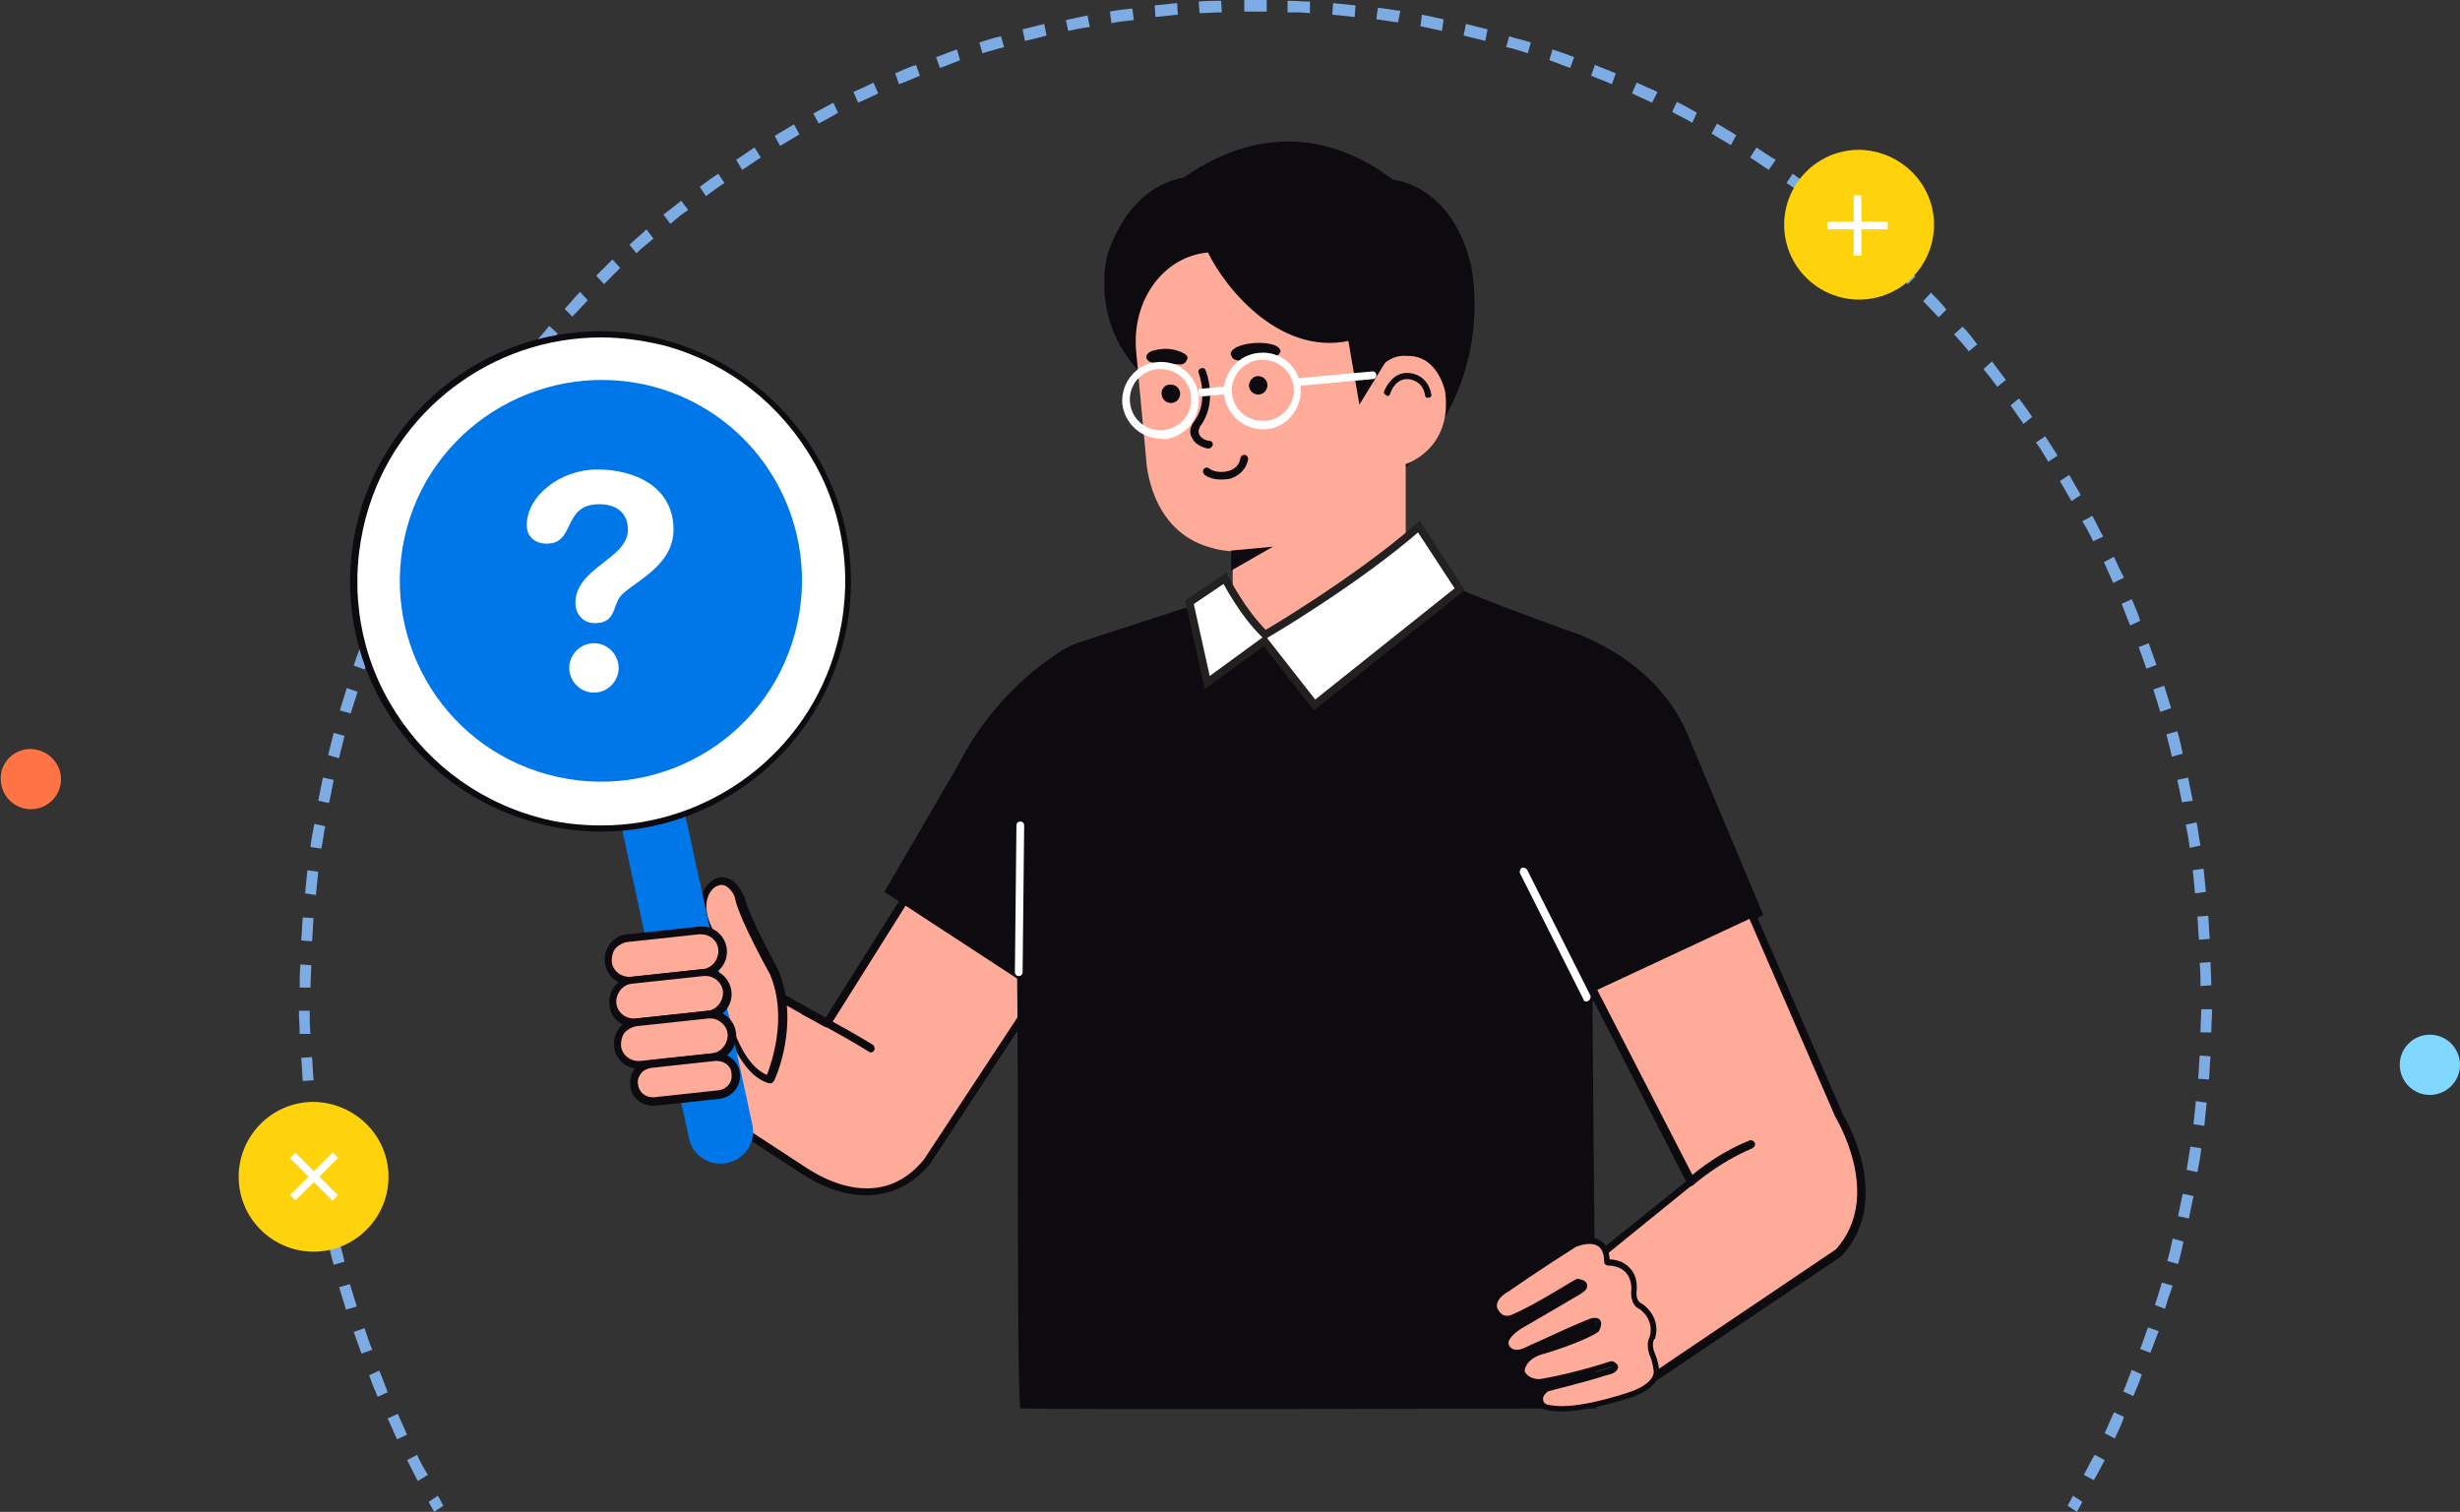
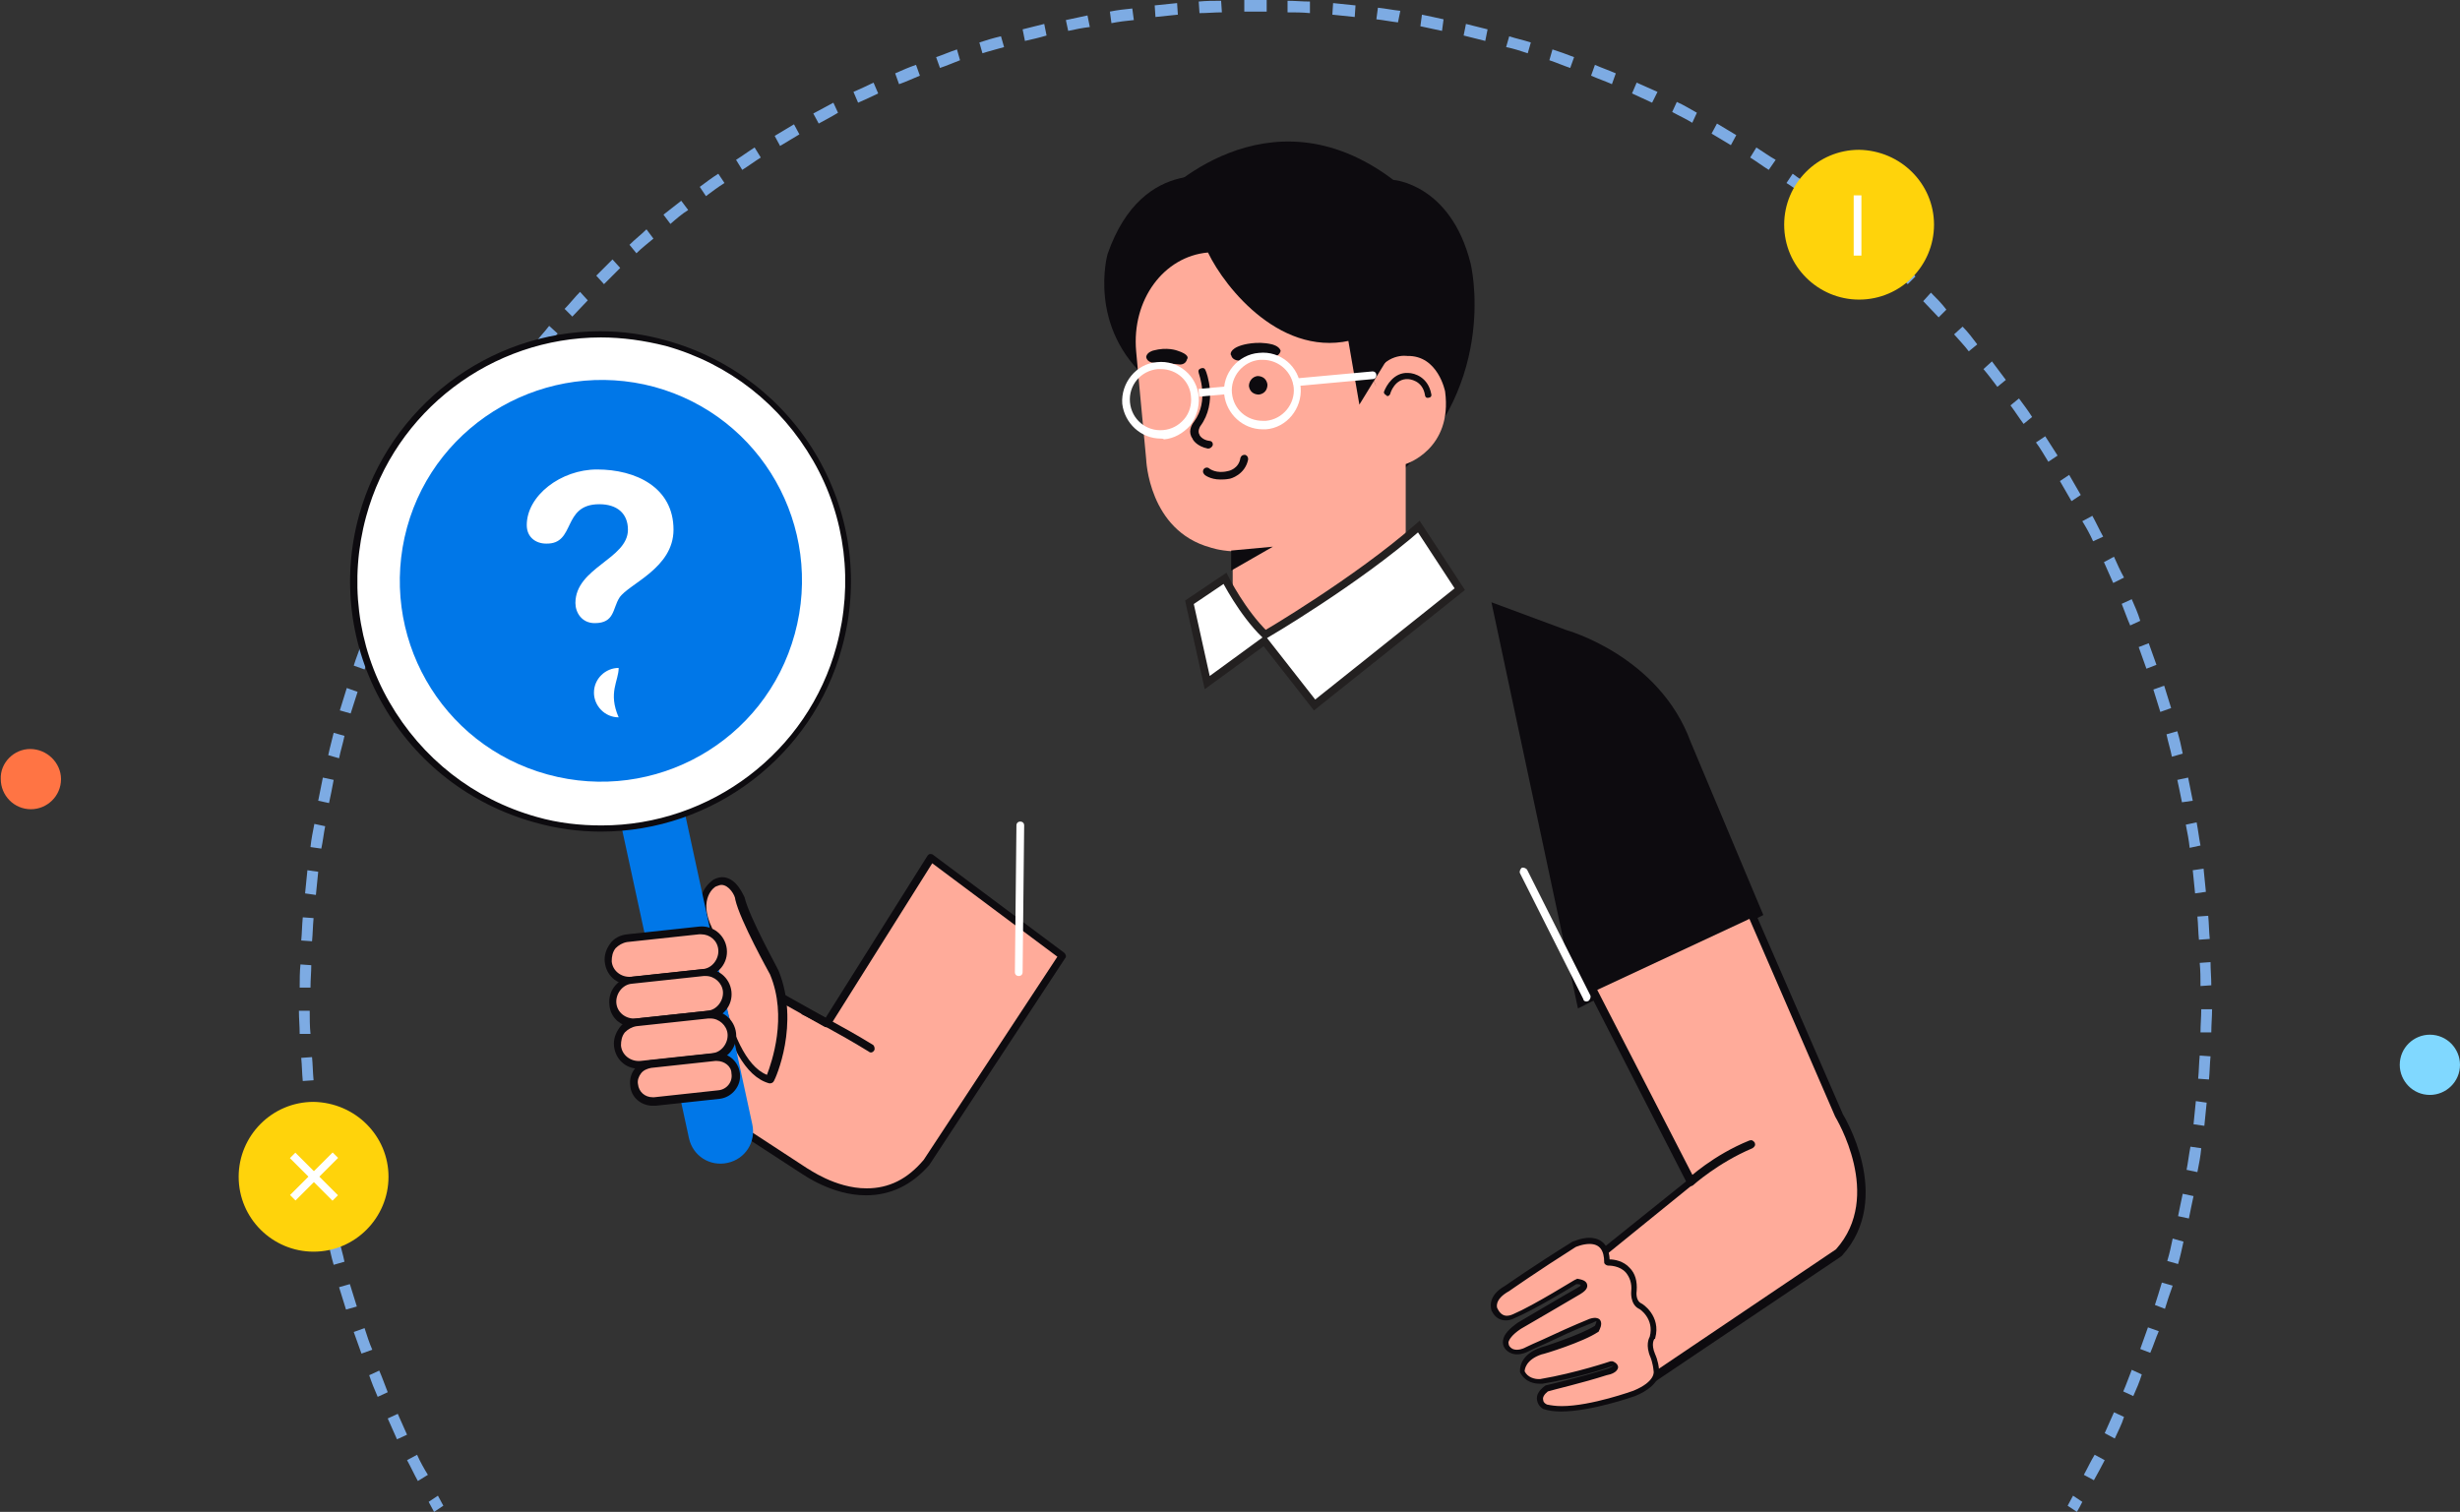
<svg xmlns="http://www.w3.org/2000/svg" version="1.1" id="레이어_1" x="0px" y="0px" viewBox="0 0 318.5 195.8" style="enable-background:new 0 0 318.5 195.8;" xml:space="preserve">
  <rect x="0" y="0" width="318.5" height="195.8" fill="#333333" stroke="none" />
  <style type="text/css">
	.st0{fill:#7DABE3;}
	.st1{fill:#FFAB9A;}
	.st2{fill:#0D0B0F;}
	.st3{fill:#80D8FF;}
	.st4{fill:#FF7444;}
	.st5{fill:#0077E8;}
	.st6{fill:#FFFFFF;}
	.st7{fill:#FFFFFF;stroke:#232020;stroke-miterlimit:10;}
	.st8{fill:#8577FF;}
	.st9{fill:#FFD30B;}
</style>
  <g>
    <g>
      <g>
        <path class="st0" d="M56.2,195.8c-0.2-0.4-0.5-0.9-0.7-1.3l1.2-0.8c0.2,0.4,0.5,0.9,0.7,1.3L56.2,195.8z" />
      </g>
    </g>
    <g>
      <g>
        <path class="st0" d="M54.1,191.8c-0.5-0.9-0.9-1.8-1.4-2.7l1.3-0.7c0.4,0.9,0.9,1.8,1.4,2.6L54.1,191.8z M271.1,191.7l-1.3-0.7     c0.5-0.9,0.9-1.8,1.4-2.6l1.3,0.7C272.1,189.9,271.6,190.8,271.1,191.7z M51.4,186.4c-0.4-0.9-0.8-1.8-1.2-2.7l1.3-0.6     c0.4,0.9,0.8,1.8,1.2,2.7L51.4,186.4z M273.8,186.3l-1.3-0.7c0.4-0.9,0.8-1.8,1.2-2.7l1.3,0.6     C274.7,184.5,274.2,185.4,273.8,186.3z M48.9,180.9c-0.4-0.9-0.8-1.9-1.1-2.8l1.3-0.6c0.4,0.9,0.7,1.8,1.1,2.8L48.9,180.9z      M276.2,180.8l-1.3-0.6c0.4-0.9,0.7-1.8,1.1-2.8l1.3,0.6C277,179,276.6,179.9,276.2,180.8z M46.8,175.3c-0.3-0.9-0.7-1.9-1-2.8     l1.4-0.5c0.3,0.9,0.6,1.9,1,2.8L46.8,175.3z M278.4,175.2l-1.3-0.5c0.3-0.9,0.7-1.9,1-2.8l1.4,0.5     C279.1,173.3,278.8,174.3,278.4,175.2z M44.8,169.6c-0.3-1-0.6-1.9-0.9-2.9l1.4-0.4c0.3,1,0.6,1.9,0.9,2.9L44.8,169.6z      M280.3,169.5L279,169c0.3-0.9,0.6-1.9,0.9-2.9l1.4,0.4C280.9,167.6,280.6,168.5,280.3,169.5z M43.2,163.8c-0.3-1-0.5-2-0.7-2.9     l1.4-0.4c0.2,1,0.5,1.9,0.7,2.9L43.2,163.8z M282,163.7l-1.4-0.4c0.3-1,0.5-1.9,0.7-2.9l1.4,0.4     C282.5,161.7,282.3,162.7,282,163.7z M41.8,157.9c-0.2-1-0.4-2-0.6-3l1.4-0.3c0.2,1,0.4,2,0.6,2.9L41.8,157.9z M283.4,157.8     l-1.4-0.3c0.2-1,0.4-2,0.6-2.9l1.4,0.3C283.8,155.8,283.6,156.8,283.4,157.8z M40.6,152c-0.2-1-0.3-2-0.5-3l1.4-0.2     c0.1,1,0.3,2,0.5,3L40.6,152z M284.5,151.8l-1.4-0.3c0.2-1,0.3-2,0.5-3l1.4,0.2C284.9,149.8,284.7,150.8,284.5,151.8z M39.8,146     c-0.1-1-0.2-2-0.3-3l1.4-0.2c0.1,1,0.2,2,0.3,3L39.8,146z M285.4,145.8l-1.4-0.2c0.1-1,0.2-2,0.3-3l1.4,0.2     C285.6,143.8,285.5,144.8,285.4,145.8z M39.2,140c-0.1-1-0.1-2-0.2-3l1.4-0.1c0.1,1,0.1,2,0.2,3L39.2,140z M286,139.8l-1.4-0.1     c0.1-1,0.1-2,0.2-3l1.4,0.1C286.1,137.8,286.1,138.8,286,139.8z M38.8,133.9c0-1-0.1-2-0.1-3l1.4,0c0,1,0,2,0.1,3L38.8,133.9z      M286.3,133.7l-1.4,0c0-1,0.1-2,0.1-3l1.4,0C286.4,131.7,286.3,132.7,286.3,133.7z M40.2,127.9l-1.4,0c0-1,0-2,0.1-3l1.4,0.1     C40.3,125.9,40.2,126.9,40.2,127.9z M284.9,127.7c0-1,0-2-0.1-3l1.4-0.1c0,1,0.1,2,0.1,3L284.9,127.7z M40.4,121.9l-1.4-0.1     c0.1-1,0.1-2,0.2-3l1.4,0.1C40.5,119.9,40.5,120.9,40.4,121.9z M284.7,121.7c-0.1-1-0.1-2-0.2-3l1.4-0.1c0.1,1,0.1,2,0.2,3     L284.7,121.7z M40.9,115.9l-1.4-0.2c0.1-1,0.2-2,0.3-3l1.4,0.2C41.1,113.9,41,114.9,40.9,115.9z M284.2,115.7c-0.1-1-0.2-2-0.3-3     l1.4-0.2c0.1,1,0.2,2,0.3,3L284.2,115.7z M41.6,109.9l-1.4-0.2c0.1-1,0.3-2,0.5-3l1.4,0.3C41.9,108,41.8,109,41.6,109.9z      M283.5,109.8c-0.1-1-0.3-2-0.5-3l1.4-0.3c0.2,1,0.3,2,0.5,3L283.5,109.8z M42.6,104l-1.4-0.3c0.2-1,0.4-2,0.6-3l1.4,0.3     C43,102.1,42.8,103.1,42.6,104z M282.5,103.9c-0.2-1-0.4-2-0.6-2.9l1.4-0.3c0.2,1,0.4,2,0.6,3L282.5,103.9z M43.9,98.2l-1.4-0.4     c0.2-1,0.5-2,0.7-2.9l1.4,0.4C44.4,96.3,44.1,97.2,43.9,98.2z M281.2,98c-0.2-1-0.5-1.9-0.7-2.9l1.4-0.4c0.3,1,0.5,1.9,0.7,2.9     L281.2,98z M45.4,92.4L44,92c0.3-1,0.6-1.9,0.9-2.9l1.4,0.5C46,90.5,45.7,91.5,45.4,92.4z M279.7,92.2c-0.3-1-0.6-1.9-0.9-2.9     l1.4-0.5c0.3,1,0.6,1.9,0.9,2.9L279.7,92.2z M47.2,86.7l-1.4-0.5c0.3-1,0.7-1.9,1-2.9l1.3,0.5C47.9,84.8,47.5,85.8,47.2,86.7z      M277.9,86.6c-0.3-0.9-0.7-1.9-1-2.8l1.3-0.5c0.3,0.9,0.7,1.9,1,2.8L277.9,86.6z M49.3,81.1l-1.3-0.6c0.4-0.9,0.7-1.9,1.1-2.8     l1.3,0.6C50,79.2,49.6,80.2,49.3,81.1z M275.8,81c-0.4-0.9-0.7-1.8-1.1-2.8l1.3-0.6c0.4,0.9,0.8,1.8,1.1,2.8L275.8,81z      M51.6,75.6l-1.3-0.6c0.4-0.9,0.8-1.8,1.3-2.7l1.3,0.7C52.4,73.8,52,74.7,51.6,75.6z M273.6,75.5c-0.4-0.9-0.8-1.8-1.2-2.7     l1.3-0.7c0.4,0.9,0.8,1.8,1.3,2.7L273.6,75.5z M54.1,70.2l-1.3-0.7c0.4-0.9,0.9-1.8,1.4-2.7l1.3,0.7C55,68.4,54.5,69.3,54.1,70.2     z M271,70.1c-0.4-0.9-0.9-1.8-1.4-2.6l1.3-0.7c0.5,0.9,0.9,1.8,1.4,2.7L271,70.1z M56.9,64.9l-1.2-0.8c0.5-0.9,1-1.7,1.5-2.6     l1.2,0.8C57.9,63.2,57.4,64.1,56.9,64.9z M268.2,64.9c-0.5-0.9-1-1.7-1.5-2.6l1.2-0.8c0.5,0.9,1,1.7,1.5,2.6L268.2,64.9z      M59.9,59.8L58.7,59c0.5-0.8,1.1-1.7,1.6-2.5l1.2,0.8C60.9,58.2,60.4,59,59.9,59.8z M265.2,59.8c-0.5-0.8-1-1.7-1.6-2.5l1.2-0.8     c0.5,0.8,1.1,1.7,1.6,2.5L265.2,59.8z M63.1,54.9L62,54c0.6-0.8,1.1-1.6,1.7-2.4l1.1,0.9C64.3,53.3,63.7,54.1,63.1,54.9z      M262,54.9c-0.6-0.8-1.1-1.6-1.7-2.4l1.1-0.9c0.6,0.8,1.2,1.6,1.7,2.4L262,54.9z M66.6,50.1l-1.1-0.9c0.6-0.8,1.2-1.6,1.8-2.4     l1.1,1C67.8,48.5,67.2,49.3,66.6,50.1z M258.6,50.1c-0.6-0.8-1.2-1.6-1.8-2.3l1.1-1c0.6,0.8,1.2,1.6,1.8,2.4L258.6,50.1z      M254.9,45.5c-0.6-0.8-1.3-1.5-1.9-2.2l1.1-1c0.7,0.7,1.3,1.5,1.9,2.3L254.9,45.5z M70.3,45.5l-1.1-1c0.6-0.8,1.3-1.5,1.9-2.3     l1.1,1C71.5,44,70.9,44.7,70.3,45.5z M251,41.1c-0.7-0.7-1.3-1.4-2-2.1l1-1.1c0.7,0.7,1.4,1.4,2,2.2L251,41.1z M74.1,41l-1-1     c0.7-0.7,1.3-1.5,2-2.2l1,1.1C75.4,39.6,74.8,40.3,74.1,41z M247,36.8c-0.7-0.7-1.4-1.4-2.1-2l1-1.1c0.7,0.7,1.4,1.4,2.1,2.1     L247,36.8z M78.2,36.8l-1-1.1c0.7-0.7,1.4-1.4,2.1-2.1l1,1.1C79.6,35.4,78.9,36.1,78.2,36.8z M242.7,32.8     c-0.7-0.7-1.5-1.3-2.2-1.9l0.9-1.2c0.7,0.6,1.5,1.3,2.2,2L242.7,32.8z M82.4,32.8l-0.9-1.1c0.7-0.7,1.5-1.3,2.2-2l0.9,1.2     C83.9,31.5,83.1,32.1,82.4,32.8z M86.8,29l-0.9-1.2c0.8-0.6,1.5-1.2,2.3-1.8l0.9,1.2C88.3,27.7,87.6,28.3,86.8,29z M238.3,29     c-0.8-0.6-1.5-1.2-2.3-1.8l0.9-1.2c0.8,0.6,1.5,1.2,2.3,1.9L238.3,29z M91.4,25.4l-0.8-1.2c0.8-0.6,1.6-1.2,2.4-1.7l0.8,1.2     C93,24.2,92.2,24.8,91.4,25.4z M233.7,25.4c-0.8-0.6-1.6-1.2-2.4-1.7l0.8-1.2c0.8,0.6,1.6,1.1,2.4,1.7L233.7,25.4z M96.1,22     l-0.8-1.3c0.8-0.5,1.6-1.1,2.4-1.6l0.8,1.3C97.7,20.9,96.9,21.5,96.1,22z M229,22c-0.8-0.5-1.6-1.1-2.4-1.6l0.8-1.3     c0.8,0.5,1.6,1.1,2.5,1.6L229,22z M101,18.9l-0.7-1.3c0.8-0.5,1.7-1,2.5-1.5l0.7,1.3C102.7,17.9,101.8,18.4,101,18.9z      M224.1,18.8c-0.8-0.5-1.7-1-2.5-1.5l0.7-1.3c0.8,0.5,1.7,1,2.5,1.5L224.1,18.8z M106,16l-0.7-1.3c0.9-0.5,1.7-0.9,2.6-1.4     l0.6,1.3C107.7,15.1,106.9,15.5,106,16z M219.1,15.9c-0.8-0.5-1.7-0.9-2.6-1.4l0.6-1.3c0.9,0.4,1.7,0.9,2.6,1.4L219.1,15.9z      M111.1,13.3l-0.6-1.4c0.9-0.4,1.8-0.8,2.6-1.2l0.6,1.4C112.9,12.5,112,12.9,111.1,13.3z M213.9,13.3c-0.9-0.4-1.7-0.8-2.6-1.2     l0.6-1.4c0.9,0.4,1.8,0.8,2.7,1.2L213.9,13.3z M116.4,10.9l-0.5-1.4c0.9-0.4,1.8-0.8,2.7-1.1l0.5,1.4     C118.1,10.2,117.3,10.6,116.4,10.9z M208.7,10.9c-0.9-0.4-1.8-0.7-2.7-1.1l0.5-1.4c0.9,0.4,1.8,0.7,2.7,1.1L208.7,10.9z      M121.7,8.8l-0.5-1.4c0.9-0.3,1.8-0.7,2.7-1l0.4,1.4C123.5,8.1,122.6,8.5,121.7,8.8z M203.3,8.8c-0.9-0.3-1.8-0.7-2.7-1l0.4-1.4     c0.9,0.3,1.8,0.6,2.8,1L203.3,8.8z M127.2,6.9l-0.4-1.4c0.9-0.3,1.9-0.6,2.8-0.8l0.4,1.4C129,6.4,128.1,6.6,127.2,6.9z      M197.8,6.9c-0.9-0.3-1.8-0.6-2.8-0.8l0.4-1.4c0.9,0.3,1.9,0.5,2.8,0.8L197.8,6.9z M132.7,5.3l-0.3-1.5c0.9-0.2,1.9-0.5,2.8-0.7     l0.3,1.5C134.5,4.9,133.6,5.1,132.7,5.3z M192.3,5.3c-0.9-0.2-1.9-0.5-2.8-0.7l0.3-1.5c0.9,0.2,1.9,0.5,2.8,0.7L192.3,5.3z      M138.3,4L138,2.6c0.9-0.2,1.9-0.4,2.8-0.6l0.3,1.5C140.2,3.6,139.2,3.8,138.3,4z M186.7,4c-0.9-0.2-1.9-0.4-2.8-0.6l0.2-1.5     c1,0.2,1.9,0.4,2.8,0.6L186.7,4z M143.9,3l-0.2-1.5c1-0.2,1.9-0.3,2.9-0.4l0.2,1.5C145.8,2.7,144.9,2.8,143.9,3z M181,2.9     c-0.9-0.1-1.9-0.3-2.8-0.4l0.2-1.5c1,0.1,1.9,0.3,2.9,0.4L181,2.9z M149.6,2.2l-0.1-1.5c1-0.1,1.9-0.2,2.9-0.3l0.1,1.5     C151.5,2,150.6,2.1,149.6,2.2z M175.4,2.2c-0.9-0.1-1.9-0.2-2.9-0.3l0.1-1.5c1,0.1,1.9,0.2,2.9,0.3L175.4,2.2z M155.3,1.7     l-0.1-1.5c1-0.1,1.9-0.1,2.9-0.1l0.1,1.5C157.2,1.6,156.3,1.7,155.3,1.7z M169.6,1.7c-1-0.1-1.9-0.1-2.9-0.1l0-1.5     c1,0,1.9,0.1,2.9,0.1L169.6,1.7z M161.1,1.5l0-1.5c1,0,1.9,0,2.9,0l0,1.5C163,1.5,162,1.5,161.1,1.5z" />
      </g>
    </g>
    <g>
      <g>
        <path class="st0" d="M268.9,195.8l-1.2-0.8c0.2-0.4,0.5-0.9,0.7-1.3l1.2,0.8C269.4,194.9,269.2,195.3,268.9,195.8z" />
      </g>
    </g>
  </g>
  <g>
    <g>
      <path class="st1" d="M120.5,111L107,132.5l-13.6-7.6l-9.6,13.6l20.3,13.2c0,0,9.1,6.8,15.7-1.2l17.6-26.8L120.5,111z" />
    </g>
    <g>
      <path class="st2" d="M112.1,154.8L112.1,154.8c-4.4,0-8.1-2.7-8.3-2.8l-20.3-13.2c-0.1-0.1-0.2-0.2-0.2-0.3c0-0.1,0-0.3,0.1-0.4    l9.6-13.6c0.1-0.2,0.4-0.3,0.7-0.1l13.2,7.4l13.2-21c0.1-0.1,0.2-0.2,0.3-0.2c0.1,0,0.3,0,0.4,0.1l17,12.7    c0.2,0.2,0.3,0.5,0.1,0.7l-17.6,26.8C118,153.5,115.3,154.8,112.1,154.8z M84.6,138.3l19.9,13c0.1,0,3.6,2.6,7.7,2.6l0,0    c2.9,0,5.3-1.2,7.4-3.7l17.3-26.3l-16.2-12.1l-13.2,21c-0.1,0.2-0.4,0.3-0.7,0.2l-13.2-7.4L84.6,138.3z" />
    </g>
  </g>
  <g>
    <g>
      <path class="st3" d="M318.5,137.9c0,2.2-1.8,3.9-3.9,3.9c-2.2,0-3.9-1.8-3.9-3.9c0-2.2,1.8-3.9,3.9-3.9    C316.8,134,318.5,135.8,318.5,137.9z" />
    </g>
  </g>
  <g>
    <g>
      <path class="st4" d="M7.9,100.9c0,2.2-1.8,3.9-3.9,3.9c-2.2,0-3.9-1.8-3.9-3.9C0,98.8,1.8,97,3.9,97C6.1,97,7.9,98.8,7.9,100.9z" />
    </g>
  </g>
  <g>
    <g>
      <g>
        <g>
          <g>
-             <path class="st2" d="M185.5,74.9l12.8,5.2c3.7,2.1,10.6,7.1,7.8,26.9c0,29.9,0.6,75.4,0.6,75.4s-71.5,0.2-74.6,0       c-0.6-5.5,0-53.1-0.7-69.9c0,0-6.3-23.4,8-29.2l16.3-5.3L185.5,74.9z" />
-           </g>
+             </g>
        </g>
      </g>
    </g>
  </g>
  <g>
    <g>
      <path class="st2" d="M158.6,23.2c0,0-10.6-3.5-15.2,9.7c0,0-2.7,9.5,5.4,16.4L158.6,23.2z" />
    </g>
  </g>
  <g>
    <g>
      <g>
        <g>
          <g>
            <path class="st2" d="M147.6,43.7c0,0-4.1-9.7,2.6-18.1c0,0,13.8-14.7,30.2-2.3c0,0,7.4,0.5,10,10.8c0,0,3.8,15.3-9.2,27.2       L147.6,43.7z" />
          </g>
        </g>
      </g>
    </g>
  </g>
  <g>
    <g>
      <g>
        <path class="st1" d="M182,80.9l0-20.8c0,0,6.1-1.9,5.1-9.4c0,0-0.9-4.7-4.9-4.6c0,0-2.9-0.5-4.4,3c0,0,1.7,4.2-2.2-5.2     c-9.5,2.8-17-6.6-19.2-11.2c-5.7,0.5-9.9,6.1-9.3,12.8c0,0,0.8,8.8,1.3,14c0,0,0.3,9.2,8.3,11.4c0,0,1.1,0.4,2.9,0.5l0,11.6" />
      </g>
    </g>
  </g>
  <g>
    <g>
      <g>
        <g>
          <g>
            <path class="st2" d="M179.6,51.3c0.2,0,0.3-0.1,0.4-0.3c0-0.1,0.6-2,2.3-1.9c0,0,0,0,0,0c0.1,0,1.9,0.1,2.2,2.1       c0,0.2,0.2,0.4,0.5,0.3c0.2,0,0.4-0.2,0.3-0.5c-0.4-2.1-2.1-2.7-3-2.7c0,0,0,0,0,0c-1.8-0.1-2.8,1.6-3.1,2.4       c-0.1,0.2,0.1,0.4,0.3,0.5C179.6,51.3,179.6,51.3,179.6,51.3z" />
          </g>
        </g>
      </g>
    </g>
  </g>
  <g>
    <g>
      <path class="st2" d="M152.4,45.4c0,0-1.3-0.5-3.1,0c0,0-0.8,0.2-0.9,0.8c0,0,0,0.7,1,0.8c0,0,1.8,0,3.3,0.2c0,0,0.8,0.1,1-0.7    C153.8,46.4,154,45.9,152.4,45.4z" />
    </g>
  </g>
  <g>
    <g>
      <path class="st2" d="M160.8,44.7c0,0,1.9-0.6,3.9-0.1c0,0,0.9,0.2,1.1,0.8c0,0,0,0.7-1.1,0.9c0,0-2.4,0.1-4.1,0.4    c0,0-1,0.1-1.2-0.7C159.3,46,159.1,45.2,160.8,44.7z" />
    </g>
  </g>
  <g>
    <g>
      <path class="st2" d="M161.7,50c0.1,0.7,0.6,1.1,1.3,1.1c0.7-0.1,1.1-0.6,1.1-1.3c-0.1-0.7-0.6-1.1-1.3-1.1    C162.1,48.8,161.7,49.4,161.7,50z" />
    </g>
  </g>
  <g>
    <g>
-       <path class="st2" d="M150.4,51.1c0.1,0.7,0.6,1.1,1.3,1.1c0.7-0.1,1.1-0.6,1.1-1.3c-0.1-0.7-0.6-1.1-1.3-1.1    C150.8,49.8,150.3,50.4,150.4,51.1z" />
-     </g>
+       </g>
  </g>
  <g>
    <g>
      <path class="st2" d="M156.4,58.1C156.4,58.1,156.4,58.1,156.4,58.1c-1.5-0.3-2-1.2-2-1.3c-0.6-0.8-0.2-1.7,0.2-2.2    c2-2.7,0.6-6.2,0.6-6.3c-0.1-0.3,0-0.5,0.3-0.6c0.3-0.1,0.5,0,0.6,0.3c0.1,0.2,1.6,4.1-0.7,7.2c0,0-0.4,0.6-0.1,1.1    c0,0.1,0.4,0.7,1.3,0.8c0.3,0,0.5,0.3,0.4,0.6C156.9,57.9,156.7,58.1,156.4,58.1z" />
    </g>
  </g>
  <g>
    <g>
      <polygon class="st2" points="159.4,71.3 164.8,70.8 159.4,73.9   " />
    </g>
  </g>
  <g>
    <g>
      <polygon class="st2" points="174.1,41.4 176,52.4 180.6,44.9   " />
    </g>
  </g>
  <g>
    <g>
      <path class="st2" d="M158,62.1c-1.3,0-2.1-0.6-2.1-0.7c-0.2-0.2-0.2-0.5,0-0.7c0.2-0.2,0.5-0.2,0.7,0c0,0,0.9,0.7,2.4,0.3    c0.1,0,1.4-0.3,1.6-1.7c0.1-0.3,0.3-0.4,0.6-0.4c0.3,0.1,0.4,0.3,0.4,0.6c-0.4,2-2.3,2.5-2.4,2.5C158.7,62.1,158.3,62.1,158,62.1z    " />
    </g>
  </g>
  <g>
    <g>
      <path class="st1" d="M99.7,139.8c0,0,3.4-7.1,0.6-13.8c0,0-3.9-6.9-4.5-9.6c0,0-1.2-3.1-3.3-2c0,0-2.9,1.7-0.7,6.1    C91.8,120.4,93.4,138.1,99.7,139.8z" />
    </g>
    <g>
      <path class="st2" d="M99.7,140.3c0,0-0.1,0-0.1,0c-6.4-1.7-8.1-18.2-8.2-19.7c-2.3-4.7,0.9-6.6,1-6.7c0.4-0.2,0.8-0.3,1.1-0.3    c1.9,0,2.8,2.5,2.9,2.6c0.6,2.6,4.4,9.4,4.4,9.5c2.8,6.9-0.4,14-0.6,14.3C100.1,140.2,99.9,140.3,99.7,140.3z M93.4,114.6    c-0.2,0-0.4,0.1-0.7,0.2c-0.1,0-2.4,1.5-0.5,5.4c0,0.1,0,0.1,0,0.2c0,0.2,1.5,16.6,7.1,18.8c0.6-1.6,2.7-7.5,0.4-13    c-0.1-0.2-3.9-7-4.5-9.7C95.2,116,94.4,114.6,93.4,114.6z" />
    </g>
  </g>
  <g>
    <g>
      <path class="st5" d="M89.2,147.4c0.5,2.3,2.7,3.7,5,3.2l0,0c2.3-0.5,3.7-2.7,3.2-5L84.6,86.5c-0.5-2.3-2.7-3.7-5-3.2l0,0    c-2.3,0.5-3.7,2.7-3.2,5L89.2,147.4z" />
    </g>
  </g>
  <g>
    <g>
      <g>
        <path class="st1" d="M78.8,124.5c0.2,1.5,1.5,2.6,3,2.4l9.3-1c1.5-0.2,2.6-1.5,2.4-3l0,0c-0.2-1.5-1.5-2.6-3-2.4l-9.3,1     C79.7,121.7,78.6,123,78.8,124.5L78.8,124.5z" />
      </g>
      <g>
        <path class="st2" d="M81.5,127.5c-1.7,0-3-1.2-3.2-2.9c-0.1-0.9,0.2-1.7,0.7-2.4c0.5-0.7,1.3-1.1,2.2-1.2l9.3-1     c1.8-0.2,3.4,1.1,3.6,2.9c0.2,1.8-1.1,3.4-2.9,3.6l-9.3,1C81.7,127.5,81.6,127.5,81.5,127.5z M90.8,121c-0.1,0-0.2,0-0.3,0     l-9.3,1c-0.6,0.1-1.1,0.4-1.5,0.8c-0.4,0.5-0.5,1.1-0.5,1.7c0.1,1.2,1.2,2.1,2.5,2l9.3-1c1.2-0.1,2.1-1.3,2-2.5     C92.9,121.8,91.9,121,90.8,121z" />
      </g>
    </g>
    <g>
      <g>
        <path class="st1" d="M79.4,130c0.2,1.5,1.5,2.6,3,2.4l9.3-1c1.5-0.2,2.6-1.5,2.4-3l0,0c-0.2-1.5-1.5-2.6-3-2.4l-9.3,1     C80.3,127.1,79.2,128.5,79.4,130L79.4,130z" />
      </g>
      <g>
        <path class="st2" d="M82.1,133c-1.7,0-3.1-1.2-3.2-2.9c-0.2-1.8,1.1-3.4,2.9-3.6l9.3-1c1.8-0.2,3.4,1.1,3.6,2.9     c0.2,1.8-1.1,3.4-2.9,3.6l-9.3,1C82.3,133,82.2,133,82.1,133z M91.4,126.4c-0.1,0-0.2,0-0.3,0l-9.3,1c-1.2,0.1-2.1,1.3-2,2.5     c0.1,1.2,1.2,2.1,2.5,2l9.3-1c1.2-0.1,2.1-1.3,2-2.5C93.5,127.3,92.5,126.4,91.4,126.4z" />
      </g>
    </g>
    <g>
      <g>
        <path class="st1" d="M80,135.5c0.2,1.5,1.5,2.6,3,2.4l9.3-1c1.5-0.2,2.6-1.5,2.4-3l0,0c-0.2-1.5-1.5-2.6-3-2.4l-9.3,1     C80.9,132.6,79.8,134,80,135.5L80,135.5z" />
      </g>
      <g>
        <path class="st2" d="M82.7,138.4L82.7,138.4c-1.7,0-3-1.2-3.2-2.9c-0.1-0.9,0.2-1.7,0.7-2.4c0.5-0.7,1.3-1.1,2.2-1.2l9.3-1     c1.8-0.2,3.4,1.1,3.6,2.9c0.2,1.8-1.1,3.4-2.9,3.6l-9.3,1C82.9,138.4,82.8,138.4,82.7,138.4z M92,131.9c-0.1,0-0.2,0-0.3,0     l-9.3,1c-0.6,0.1-1.1,0.4-1.5,0.8c-0.4,0.5-0.5,1.1-0.5,1.7c0.1,1.2,1.2,2.1,2.5,2l9.3-1c1.2-0.1,2.1-1.3,2-2.5     C94.1,132.8,93.1,131.9,92,131.9z" />
      </g>
    </g>
    <g>
      <g>
        <path class="st1" d="M82.1,140.5c0.2,1.4,1.4,2.3,2.7,2.2l8.3-0.9c1.4-0.1,2.3-1.4,2.2-2.7l0,0c-0.2-1.4-1.4-2.3-2.7-2.2     l-8.3,0.9C82.9,137.9,82,139.2,82.1,140.5L82.1,140.5z" />
      </g>
      <g>
        <path class="st2" d="M84.5,143.2L84.5,143.2c-1.5,0-2.8-1.1-2.9-2.6c-0.1-0.8,0.1-1.6,0.6-2.2c0.5-0.6,1.2-1,2-1.1l8.3-0.9     c1.7-0.2,3.1,1,3.3,2.6c0.2,1.6-1,3.1-2.6,3.3l-8.3,0.9C84.8,143.2,84.7,143.2,84.5,143.2z M92.8,137.4c-0.1,0-0.1,0-0.2,0     l-8.3,0.9c-0.5,0.1-1,0.3-1.3,0.7c-0.3,0.4-0.5,0.9-0.4,1.4c0.1,1,0.9,1.7,1.9,1.7l0,0c0.1,0,0.1,0,0.2,0l8.3-0.9     c1.1-0.1,1.9-1.1,1.7-2.2C94.7,138.1,93.8,137.4,92.8,137.4z" />
      </g>
    </g>
  </g>
  <g>
    <g>
      <path class="st6" d="M47,66.8c-4.7,17,5.3,34.7,22.3,39.4c17,4.7,34.7-5.3,39.4-22.3c4.7-17-5.3-34.7-22.3-39.4    C69.3,39.7,51.7,49.7,47,66.8z" />
    </g>
    <g>
      <path class="st2" d="M77.8,107.7C77.8,107.7,77.8,107.7,77.8,107.7c-2.9,0-5.8-0.4-8.6-1.2c-8.3-2.3-15.3-7.7-19.6-15.2    c-4.3-7.5-5.4-16.3-3.1-24.6c3.9-14,16.7-23.8,31.2-23.8c2.9,0,5.8,0.4,8.6,1.2c8.3,2.3,15.3,7.7,19.6,15.2    c4.3,7.5,5.4,16.3,3.1,24.6C105.2,97.9,92.3,107.7,77.8,107.7z M77.8,43.7c-14.1,0-26.7,9.5-30.4,23.2c-2.2,8.1-1.2,16.7,3,24    c4.2,7.3,10.9,12.6,19.1,14.9c2.8,0.8,5.6,1.1,8.4,1.1c14.1,0,26.7-9.5,30.4-23.2c2.2-8.1,1.2-16.7-3-24    c-4.2-7.3-10.9-12.6-19.1-14.9C83.4,44.1,80.6,43.7,77.8,43.7z" />
    </g>
  </g>
  <g>
    <g>
      <path class="st5" d="M52.7,68.3c-3.8,13.9,4.3,28.2,18.2,32c13.9,3.8,28.2-4.3,32-18.2c3.8-13.9-4.3-28.2-18.2-32    C70.9,46.4,56.5,54.5,52.7,68.3z" />
    </g>
  </g>
  <g>
    <g>
      <path class="st7" d="M158.6,74.9c0,0,2.2,4.4,5.2,7.3c0,0,11.8-6.9,19.9-14l5.3,8.1l-18.8,15l-6.5-8.3l-7.4,5.4L154,78L158.6,74.9    z" />
    </g>
  </g>
  <g>
    <g>
      <g>
        <rect x="883.4" y="168.2" transform="matrix(1.600368e-03 -1 1 1.600368e-03 719.191 1107.333)" class="st6" width="61.5" height="50.6" />
      </g>
      <g>
        <path class="st2" d="M939.4,224.8L939.4,224.8l-50.6-0.1c-0.1,0-0.3-0.1-0.4-0.1c-0.1-0.1-0.1-0.2-0.1-0.4l0.1-61.5     c0-0.3,0.2-0.5,0.5-0.5h0l50.6,0.1c0.3,0,0.5,0.2,0.5,0.5l-0.1,61.5c0,0.1-0.1,0.3-0.1,0.4C939.7,224.7,939.5,224.8,939.4,224.8z      M889.3,223.7l49.6,0.1l0.1-60.5l-49.6-0.1L889.3,223.7z" />
      </g>
    </g>
    <g>
      <g>
        <path class="st8" d="M896.5,189.1l0.8,3.9c0.1,0.7,0.9,0.7,0.9,0.7l4.1-0.1c0.5,0.9,1.1,1.7,1.7,2.4l-1.6,3.5     c-0.3,0.8,0.2,1.3,0.2,1.3l3.3,2.3c0.6,0.4,1.1-0.1,1.1-0.1l3-3.1c0.9,0.3,1.9,0.4,2.8,0.5l1.3,3.6c0.4,0.8,1.1,0.8,1.1,0.8     l4-0.7c0.7-0.1,0.7-0.9,0.7-0.9l-0.1-4.3c0.9-0.5,1.8-1.1,2.5-1.8l3.5,1.7c0.8,0.3,1.3-0.2,1.3-0.2l2.3-3.3     c0.4-0.6-0.1-1.1-0.1-1.1l-3.2-3.1c0.2-0.8,0.4-1.7,0.4-2.6l3.7-1.4c0.8-0.4,0.8-1.1,0.8-1.1l-0.8-3.9c-0.1-0.7-0.9-0.7-0.9-0.7     l-4.2,0.2c-0.4-0.8-1-1.6-1.6-2.3l1.6-3.6c0.3-0.8-0.3-1.3-0.3-1.3l-3.4-2.2c-0.6-0.4-1.1,0.1-1.1,0.1l-2.8,3     c-0.9-0.3-1.9-0.5-2.9-0.6l-1.4-3.6c-0.4-0.8-1.1-0.8-1.1-0.8l-3.9,0.8c-0.7,0.1-0.7,0.9-0.7,0.9l0.2,4.1     c-0.9,0.5-1.8,1.1-2.6,1.8l-3.2-1.6c-0.8-0.3-1.3,0.2-1.3,0.2l-2.3,3.3c-0.4,0.6,0.1,1.1,0.1,1.1l2.9,2.9     c-0.3,0.9-0.5,1.9-0.5,2.9l-3.5,1.3C896.5,188.4,896.5,189.1,896.5,189.1z M913.7,193c-3,0-5.5-2.5-5.5-5.5c0-3,2.5-5.5,5.5-5.5     c3,0,5.5,2.5,5.5,5.5C919.2,190.5,916.7,193,913.7,193z" />
      </g>
    </g>
    <g>
      <g>
        <rect x="913.3" y="197.7" transform="matrix(1.584588e-03 -1 1 1.584588e-03 699.653 1126.088)" class="st2" width="1" height="29.9" />
      </g>
    </g>
    <g>
      <g>
        <rect x="913.3" y="201.9" transform="matrix(1.614778e-03 -1 1 1.614778e-03 695.466 1130.22)" class="st2" width="1" height="29.9" />
      </g>
    </g>
  </g>
  <g>
    <g>
-       <path class="st2" d="M149.5,80.1l-11.8,4.1c0,0-8.3,4.4-13.6,14.8l-9.6,16.5l17.6,11.5l4.9-13.1L149.5,80.1z" />
-     </g>
+       </g>
  </g>
  <g>
    <g>
      <path class="st2" d="M112.8,136.3c-0.1,0-0.2,0-0.3-0.1c-3.9-2.4-8.5-4.8-8.6-4.8c-0.2-0.1-0.3-0.4-0.2-0.7    c0.1-0.2,0.4-0.3,0.7-0.2c0,0,4.7,2.4,8.6,4.8c0.2,0.1,0.3,0.5,0.2,0.7C113.1,136.2,112.9,136.3,112.8,136.3z" />
    </g>
  </g>
  <g>
    <g>
      <path class="st6" d="M131.9,126.4C131.9,126.4,131.9,126.4,131.9,126.4c-0.3,0-0.5-0.2-0.5-0.5l0.2-19c0-0.3,0.2-0.5,0.5-0.5    c0,0,0,0,0,0c0.3,0,0.5,0.2,0.5,0.5l-0.2,19C132.4,126.2,132.2,126.4,131.9,126.4z" />
    </g>
  </g>
  <g>
    <g>
      <path class="st2" d="M193.1,78l9.7,3.6c0,0,12,3.3,16.1,14.5l9.4,22.4l-24,12.1L193.1,78z" />
    </g>
  </g>
  <g>
    <g>
      <path class="st1" d="M206.1,128.1l20.6-9.7l11.3,26c0,0,6.6,10.5,0,17.8l-26.6,17.9l-7-15.4l14.5-11.7L206.1,128.1z" />
    </g>
    <g>
      <path class="st2" d="M211.4,180.7c0,0-0.1,0-0.1,0c-0.1,0-0.3-0.1-0.3-0.3l-7-15.4c-0.1-0.2,0-0.5,0.1-0.6l14.2-11.4l-12.6-24.6    c-0.1-0.1-0.1-0.3,0-0.4c0-0.1,0.1-0.2,0.3-0.3l20.6-9.7c0.1-0.1,0.3-0.1,0.4,0c0.1,0,0.2,0.1,0.3,0.3l11.3,26    c0,0,6.7,10.8-0.1,18.3c0,0-0.1,0.1-0.1,0.1l-26.6,17.9C211.6,180.6,211.5,180.7,211.4,180.7z M205,164.9l6.6,14.5l26.1-17.6    c6.2-6.9,0-17-0.1-17.2l-11.1-25.6l-19.7,9.2l12.6,24.5c0.1,0.2,0.1,0.5-0.1,0.6L205,164.9z" />
    </g>
  </g>
  <g>
    <g>
      <path class="st6" d="M205.4,129.7c-0.2,0-0.4-0.1-0.4-0.3l-8.2-16.3c-0.1-0.2,0-0.5,0.2-0.7c0.2-0.1,0.5,0,0.7,0.2l8.2,16.3    c0.1,0.2,0,0.5-0.2,0.7C205.5,129.7,205.5,129.7,205.4,129.7z" />
    </g>
  </g>
  <g>
    <g>
      <path class="st2" d="M218.9,153.6c-0.1,0-0.3-0.1-0.4-0.2c-0.2-0.2-0.2-0.5,0-0.7c0.1-0.1,3.3-3.1,8-5c0.3-0.1,0.5,0,0.7,0.3    c0.1,0.3,0,0.5-0.3,0.7c-4.5,1.9-7.7,4.8-7.7,4.8C219.2,153.5,219.1,153.6,218.9,153.6z" />
    </g>
  </g>
  <g>
    <g>
      <path class="st6" d="M150.3,56.8c-2.6,0-4.7-2-5-4.5c-0.2-2.7,1.8-5.2,4.5-5.4c2.8-0.3,5.2,1.8,5.4,4.5c0.1,1.3-0.3,2.6-1.1,3.7    c-0.9,1-2.1,1.7-3.4,1.8C150.6,56.8,150.4,56.8,150.3,56.8z M150.3,47.8c-0.1,0-0.2,0-0.4,0c-2.2,0.2-3.8,2.1-3.6,4.3    c0.2,2.2,2.1,3.8,4.3,3.6c1.1-0.1,2-0.6,2.7-1.4c0.7-0.8,1-1.9,0.9-2.9C154.1,49.4,152.4,47.8,150.3,47.8z" />
    </g>
  </g>
  <g>
    <g>
      <path class="st6" d="M163.5,55.6L163.5,55.6c-2.6,0-4.7-2-5-4.5c-0.3-2.7,1.8-5.2,4.5-5.4c2.8-0.3,5.2,1.8,5.4,4.5    c0.2,2.7-1.8,5.2-4.5,5.4C163.8,55.6,163.6,55.6,163.5,55.6z M163.5,46.6c-0.1,0-0.2,0-0.4,0c-2.2,0.2-3.8,2.2-3.6,4.3    c0.2,2.1,1.9,3.6,4,3.6h0c0.1,0,0.2,0,0.4,0c2.2-0.2,3.8-2.2,3.6-4.3C167.3,48.2,165.6,46.6,163.5,46.6z" />
    </g>
  </g>
  <g>
    <g>
      <rect x="155.2" y="50.2" transform="matrix(0.996 -8.988664e-02 8.988664e-02 0.996 -3.919 14.322)" class="st6" width="3.8" height="1" />
    </g>
  </g>
  <g>
    <g>
      <path class="st6" d="M167.9,50c-0.3,0-0.5-0.2-0.5-0.5c0-0.3,0.2-0.5,0.5-0.5l9.8-0.9c0.3,0,0.5,0.2,0.5,0.5    c0,0.3-0.2,0.5-0.5,0.5L167.9,50C167.9,50,167.9,50,167.9,50z" />
    </g>
  </g>
  <g>
    <g>
      <path class="st9" d="M250.4,29.1c0,5.3-4.3,9.7-9.7,9.7c-5.3,0-9.7-4.3-9.7-9.7c0-5.3,4.3-9.7,9.7-9.7    C246.1,19.5,250.4,23.8,250.4,29.1z" />
    </g>
  </g>
  <g>
    <g>
      <path class="st9" d="M50.3,152.4c0,5.3-4.3,9.7-9.7,9.7c-5.3,0-9.7-4.3-9.7-9.7c0-5.3,4.3-9.7,9.7-9.7    C46,142.8,50.3,147.1,50.3,152.4z" />
    </g>
  </g>
  <g>
    <g>
      <g>
-         <rect x="236.6" y="28.7" class="st6" width="7.8" height="1" />
-       </g>
+         </g>
    </g>
    <g>
      <g>
        <rect x="240" y="25.3" class="st6" width="1" height="7.8" />
      </g>
    </g>
  </g>
  <g>
    <g>
      <g>
        <rect x="40.2" y="148.5" transform="matrix(0.707 -0.707 0.707 0.707 -95.876 73.416)" class="st6" width="1" height="7.8" />
      </g>
    </g>
    <g>
      <g>
        <rect x="36.8" y="151.9" transform="matrix(0.707 -0.707 0.707 0.707 -95.859 73.388)" class="st6" width="7.8" height="1" />
      </g>
    </g>
  </g>
  <g>
    <g>
      <path class="st1" d="M208,163.4c0,0,3.8-0.2,3.5,3.7c0,0-0.2,1.5,0.8,2c0,0,2.3,1.4,1.6,4.1c0,0-0.6,0.8,0.1,2.4    c0,0,0.4,0.8,0.5,1.9c0,0,0.5,1.6-2.9,3c0,0-7.9,2.9-11.5,1.8c0,0-1.6-0.8,0.2-2.4c0,0,4.2-1,7.9-2.2c0,0,2.1-0.5,0.7-1.2    c0,0-4.4,1.6-9.2,2.4c0,0-1.8,0.2-2.5-1.2c0,0-0.2-1.8,2.5-2.7c0,0,5.3-1.6,7.2-2.9c0,0,0.9-1.7-0.8-1c-3.4,1.3-6.6,2.9-8.3,3.7    c0,0-1.7,0.9-2.6-0.2c0,0-1.1-1.2,1.5-2.8c0,0,6.1-3.6,7.7-4.5c0,0,1.8-1-0.3-1.3c0,0-5.2,3.3-8.1,4.5c0,0-1.7,1-2.5-0.9    c0,0-0.6-1.5,1.7-2.7c0,0,3.7-2.6,8.7-5.7C203.8,161,208,159.1,208,163.4z" />
    </g>
    <g>
      <path class="st2" d="M202.1,182.8c-0.8,0-1.6-0.1-2.2-0.3c-0.1,0-0.8-0.4-0.9-1.2c-0.1-0.6,0.2-1.2,1-1.8c0,0,0.1-0.1,0.2-0.1    c0,0,4.3-1,7.8-2.1c0.4-0.1,0.7-0.3,0.9-0.4c0,0,0,0-0.1,0c-0.8,0.3-4.8,1.6-9.1,2.3c0,0-0.1,0-0.3,0c-0.6,0-1.9-0.1-2.6-1.5    c0,0,0-0.1,0-0.1c0-0.1-0.2-2.1,2.7-3.1c0.1,0,5.1-1.6,7-2.8c0.1-0.2,0.2-0.5,0.2-0.6c-0.1,0-0.3,0.1-0.5,0.2    c-2.3,0.9-4.4,1.9-6.1,2.7c-0.9,0.4-1.6,0.7-2.2,1c0,0-0.7,0.4-1.5,0.4c-0.6,0-1.2-0.3-1.5-0.7c0,0-0.4-0.4-0.3-1.1    c0.1-0.8,0.8-1.5,1.9-2.3c0,0,6.1-3.6,7.7-4.5c0.2-0.1,0.5-0.3,0.5-0.4h0c0,0-0.2-0.1-0.6-0.1c-0.8,0.5-5.4,3.3-8,4.4h0    c0,0-0.5,0.3-1.1,0.3c-0.6,0-1.4-0.2-1.9-1.3c0-0.1-0.7-1.8,1.8-3.2c0,0,3.7-2.6,8.7-5.7c0.1,0,1.1-0.5,2.2-0.5    c0.9,0,2.5,0.4,2.6,2.8c0.6,0,1.8,0.2,2.6,1.1c0.7,0.7,1,1.7,0.9,3c0,0-0.2,1.2,0.6,1.6c0.1,0,2.6,1.6,1.8,4.5    c0,0.1,0,0.1-0.1,0.1c0,0-0.5,0.6,0.1,2c0,0,0.4,0.8,0.5,2c0,0,0.5,1.9-3.1,3.4C211.4,180.9,206,182.8,202.1,182.8z M200.4,180.2    c-0.5,0.4-0.7,0.8-0.6,1.1c0,0.4,0.5,0.6,0.5,0.6c0.5,0.1,1.1,0.2,1.9,0.2c3.8,0,9.3-2,9.3-2c2.9-1.2,2.6-2.5,2.6-2.5    c-0.1-1.1-0.4-1.8-0.4-1.8c-0.7-1.6-0.2-2.5-0.1-2.7c0.6-2.3-1.3-3.6-1.4-3.6c-1.2-0.6-1-2.3-1-2.3c0.1-1-0.2-1.8-0.7-2.4    c-0.8-0.9-2.1-0.9-2.3-0.9c-0.2,0-0.5-0.2-0.5-0.4c0-1.6-0.6-2.4-1.9-2.4c-0.9,0-1.8,0.4-1.8,0.4c-4.9,3.1-8.6,5.7-8.6,5.7    c-2,1.1-1.6,2.2-1.5,2.3c0.3,0.6,0.7,0.9,1.2,0.9c0.4,0,0.8-0.2,0.8-0.2c2.8-1.2,8-4.5,8.1-4.5c0.1,0,0.2-0.1,0.2-0.1    c0.5,0.1,1.2,0.2,1.3,0.8c0.1,0.6-0.6,1-0.9,1.2c-1.5,0.9-7.7,4.5-7.7,4.5c-1.2,0.8-1.5,1.4-1.6,1.7c0,0.3,0.1,0.5,0.1,0.5    c0.2,0.3,0.5,0.5,1,0.5c0.6,0,1.1-0.3,1.1-0.3c0.6-0.3,1.3-0.6,2.2-1c1.7-0.8,3.9-1.8,6.1-2.7c0.9-0.3,1.3,0,1.4,0.2    c0.3,0.5-0.1,1.2-0.2,1.4c0,0.1-0.1,0.1-0.1,0.1c-1.9,1.3-7.1,2.9-7.3,2.9c-2.1,0.7-2.2,2-2.2,2.2c0.4,0.8,1.3,1,1.8,1    c0.1,0,0.2,0,0.2,0c4.7-0.8,9.1-2.3,9.1-2.3c0.1,0,0.2,0,0.3,0c0.5,0.2,0.7,0.5,0.7,0.8c-0.1,0.6-0.9,0.9-1.5,1    C204.9,179.1,201,180,200.4,180.2z" />
    </g>
  </g>
  <g>
    <path class="st6" d="M77.6,65.3c2.3,0,3.7,1.2,3.7,3.3c0,3.8-6.8,4.9-6.8,9.5c0,1.2,0.8,2.6,2.5,2.6c2.6,0,2.3-1.9,3.2-3.3   c1.2-1.8,7-3.8,7-8.8c0-5.5-4.9-7.8-9.9-7.8c-4.7,0-9.1,3.4-9.1,7.2c0,1.6,1.2,2.4,2.5,2.4C74.6,70.5,72.7,65.3,77.6,65.3z" />
-     <path class="st6" d="M80.1,86.5c0-1.7-1.4-3.2-3.2-3.2c-1.7,0-3.2,1.4-3.2,3.2c0,1.7,1.4,3.2,3.2,3.2   C78.7,89.7,80.1,88.2,80.1,86.5z" />
+     <path class="st6" d="M80.1,86.5c-1.7,0-3.2,1.4-3.2,3.2c0,1.7,1.4,3.2,3.2,3.2   C78.7,89.7,80.1,88.2,80.1,86.5z" />
  </g>
</svg>